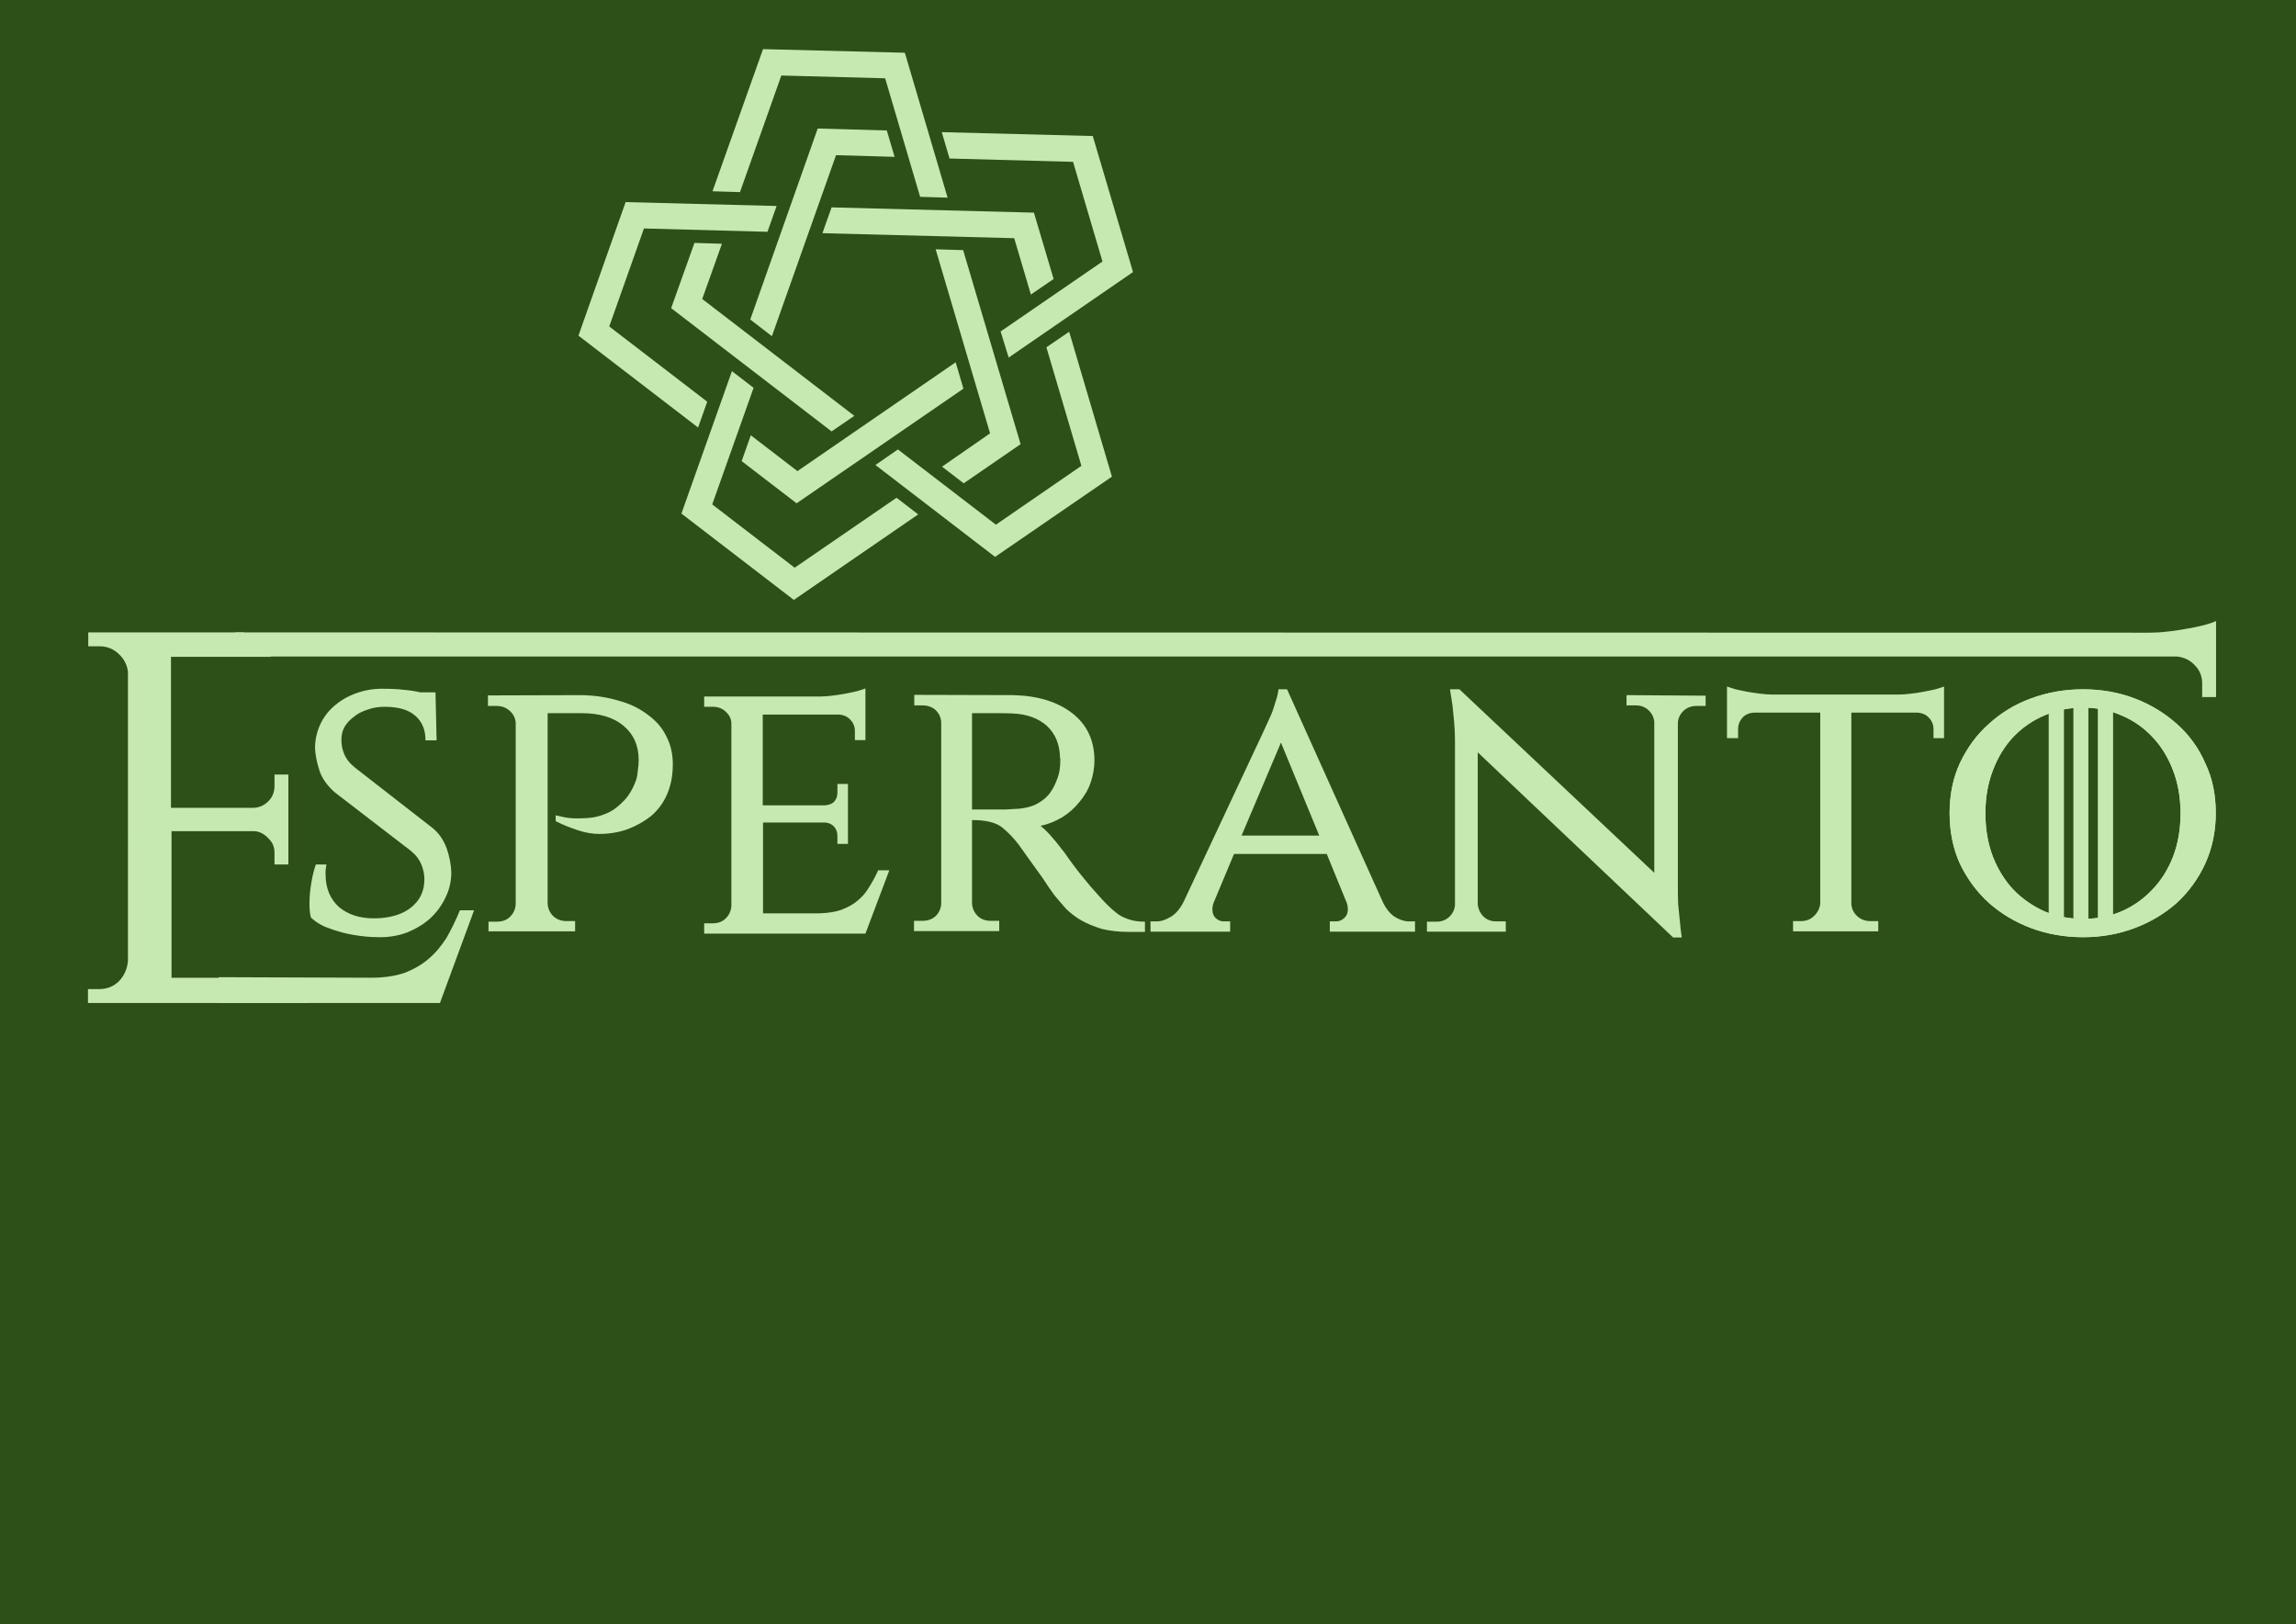
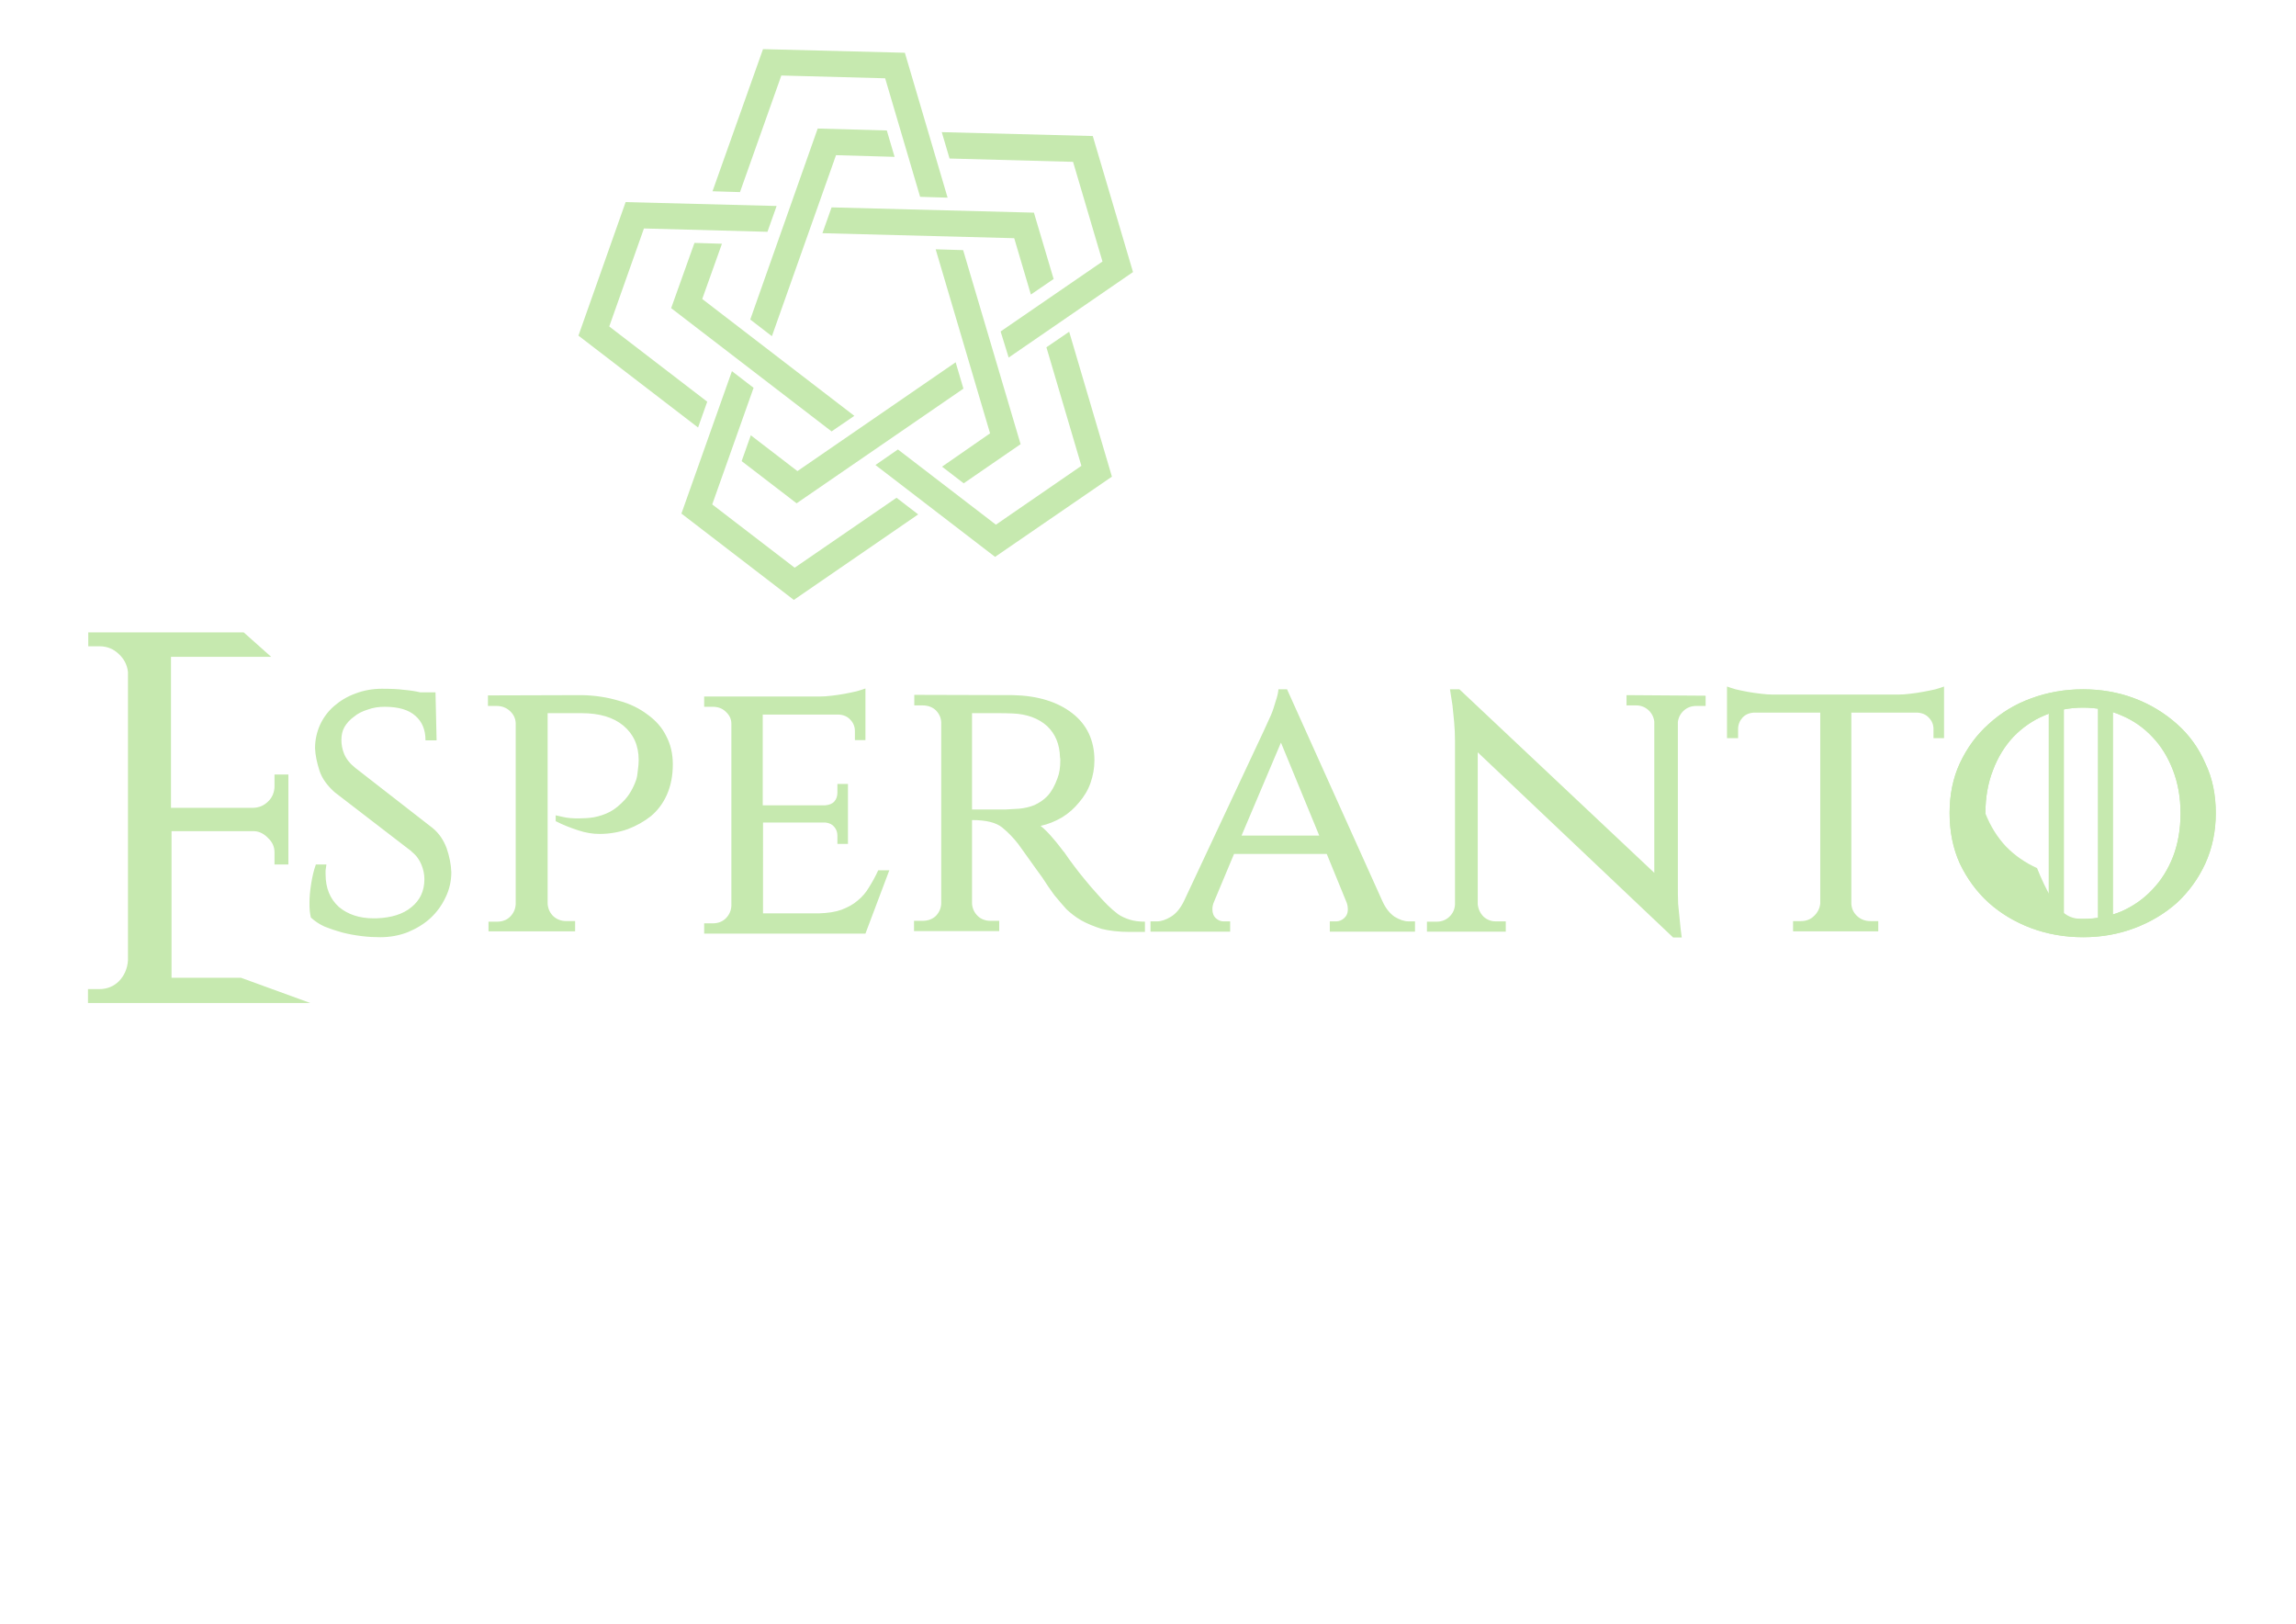
<svg xmlns="http://www.w3.org/2000/svg" version="1.1" id="Laag_1" x="0px" y="0px" viewBox="0 0 827.2 585" style="enable-background:new 0 0 827.2 585;" xml:space="preserve">
  <style type="text/css">
	.st0{fill:#2D5016;}
	.st1{fill:#C6E9AF;}
</style>
-   <path class="st0" d="M0,0h827.2v585H0V0z" />
  <g>
    <path class="st1" d="M315.4,167.5l43.1,33.1l42.1-28.9l-15.4-52.2l-8.2,5.6l12.6,42.7L358.8,189l-35.3-27.1L315.4,167.5z    M208.4,120.9l43.1,33.1l3.3-9.3l-35.3-27.1L232,82.3l44.5,1.2l3.3-9.3l-54.4-1.4L208.4,120.9z M296.3,84l69.1,1.8l6,20.3l8.2-5.6   l-7.1-23.9l-72.9-1.9L296.3,84z M245.5,185l40.5,31.1l44.8-30.8l-7.8-6l-36.7,25.2l-29.7-22.8l14.9-42l-7.8-6L245.5,185z    M339.4,168.1l7.8,6l20.5-14.1L347,90.1l-9.9-0.3l19.6,66.3L339.4,168.1z M256.7,68.9l9.9,0.3l14.9-42l37.4,1l12.6,42.7l9.9,0.3   L326,19l-51.1-1.3L256.7,68.9z M241.8,111l57.8,44.4l8.2-5.6L253,107.7l7.1-19.9l-9.9-0.3L241.8,111z M267.2,166.1l19.8,15.2   l60.1-41.3l-2.8-9.5l-57,39.2l-16.8-12.9L267.2,166.1z M363.4,128.8l44.8-30.8l-14.5-49l-54.4-1.4l2.8,9.5l44.5,1.2l10.6,35.9   l-36.7,25.2L363.4,128.8z M270.3,115.1l7.8,6l23.1-65.2l21.1,0.6l-2.8-9.5l-24.9-0.7L270.3,115.1z" />
    <g>
      <path class="st1" d="M155.9,298.3c2.3,1.9,3.9,4.3,5,7.2c1,2.9,1.6,5.8,1.7,8.7c0,3.2-0.7,6.3-2.1,9.1c-1.3,2.8-3.2,5.4-5.5,7.5    c-2.3,2.1-5,3.7-8.1,5c-3.1,1.2-6.4,1.8-9.9,1.8c-2.1,0-4.3-0.1-6.7-0.4c-2.4-0.3-4.7-0.7-7-1.3c-2.2-0.6-4.3-1.3-6.3-2.1    c-2-0.9-3.6-2-5-3.3c-0.2-0.8-0.3-1.6-0.4-2.4c-0.1-0.9-0.1-1.9-0.1-3c0-2,0.2-4.2,0.6-6.7c0.4-2.5,0.9-4.8,1.7-7h3.8    c-0.1,0.9-0.2,1.6-0.3,2.1v1.4c0,5,1.6,8.9,4.8,11.8c3.2,2.7,7.4,4.1,12.5,4.1h1c5.4-0.2,9.6-1.5,12.6-4c3.1-2.5,4.7-5.8,4.7-10.1    c0-1.9-0.4-3.6-1.1-5.3c-0.7-1.7-1.8-3.3-3.6-4.7h0.1l-27.7-21.3c-2.7-2.4-4.6-5-5.5-7.8c-0.9-2.8-1.5-5.5-1.6-8.1    c0-2.9,0.6-5.7,1.8-8.4c1.2-2.6,2.9-4.9,5.1-6.8s4.7-3.4,7.7-4.5c2.9-1.1,6.1-1.7,9.5-1.7c3.1,0,5.8,0.1,8,0.4    c2.3,0.2,4.2,0.5,5.8,0.9h5.5l0.4,17.3h-4c0-3.8-1.2-6.7-3.6-8.8c-2.4-2.2-6.1-3.3-11.1-3.3c-2.2,0-4.2,0.3-6.1,1    c-1.9,0.6-3.6,1.4-5,2.6c-1.4,1-2.6,2.3-3.4,3.7c-0.8,1.4-1.1,3-1.1,4.7c0,1.6,0.3,3.3,1,5c0.7,1.7,2,3.4,4,5L155.9,298.3z     M209.7,250.4c4.8,0.1,9.2,0.8,13.2,2c4.1,1.1,7.5,2.8,10.4,5c2.9,2.1,5.2,4.6,6.7,7.7c1.6,3,2.4,6.4,2.4,10.2    c0,4.1-0.7,7.7-2.1,10.9c-1.4,3.2-3.4,5.8-5.8,7.8c-2.4,1.9-5.2,3.5-8.4,4.7c-3.1,1.1-6.5,1.7-10.1,1.7c-2.5,0-5-0.4-7.7-1.3    s-5.4-1.9-8.1-3.3v-2.1c0.9,0.2,1.8,0.4,2.7,0.6c0.8,0.2,1.6,0.3,2.6,0.4c1,0.1,2.1,0.1,3.1,0.1c1.7,0,3.5-0.1,5.4-0.4    c2-0.4,3.9-1,5.8-2c1.9-1,3.6-2.5,5.3-4.3c1.7-1.9,3.1-4.3,4.1-7.2c0.3-0.9,0.5-2.1,0.6-3.4c0.2-1.3,0.3-2.6,0.3-3.7    c0-5.2-1.8-9.3-5.5-12.4c-3.6-3-8.6-4.5-15.1-4.5h-12.2v68.6c0.1,1.8,0.8,3.3,2,4.5c1.3,1.2,2.9,1.8,4.8,1.8h3.1v3.7H176V332h3.1    c1.9,0,3.5-0.6,4.7-1.8c1.2-1.2,1.9-2.7,2-4.5v-65.3c-0.1-1.7-0.8-3.1-2.1-4.3c-1.3-1.2-2.9-1.8-4.8-1.8h-3.1v-3.8L209.7,250.4z     M311.8,336.3h-58.1v-3.7h3.1c1.9,0,3.5-0.6,4.7-1.8s1.9-2.7,2-4.5v-65.6c0-1.7-0.7-3.1-2-4.3c-1.2-1.2-2.8-1.8-4.7-1.8h-3.1v-3.7    h41.6c1.3,0,2.8-0.1,4.4-0.3c1.6-0.2,3.2-0.4,4.7-0.7c1.6-0.3,3-0.6,4.3-0.9c1.3-0.4,2.4-0.7,3.1-1v18.6H308v-3.3    c0-1.6-0.6-3-1.7-4.1c-1-1.1-2.4-1.7-4.1-1.8h-27.4v32.7h22.4c1.5-0.1,2.7-0.6,3.4-1.4c0.8-0.9,1.1-2,1.1-3.3v-3h3.8V304h-3.8v-3    c0-1.2-0.4-2.3-1.1-3.1c-0.7-0.9-1.7-1.4-3.1-1.6h-22.6V329h20.3c3.1-0.1,5.8-0.5,8-1.3c2.3-0.9,4.2-1.9,5.8-3.3    c1.6-1.3,3-2.9,4.1-4.8c1.2-1.9,2.3-3.9,3.3-6.1h4L311.8,336.3z M365,250.4c8.9,0.2,16,2.4,21.3,6.5c5.3,4.1,8,9.8,8,17    c0,2.8-0.5,5.5-1.4,8.1c-0.9,2.6-2.3,4.9-4.1,7c-1.7,2.1-3.7,3.9-6.1,5.4c-2.4,1.4-5,2.5-7.8,3.1c1.4,1.1,2.9,2.6,4.4,4.4    c1.5,1.7,2.8,3.4,4,5v-0.1c1.2,1.8,2.5,3.6,3.8,5.3c1.1,1.5,2.4,3.1,3.8,4.8c1.4,1.7,2.8,3.4,4.3,5c1.3,1.5,2.6,2.9,3.8,4.1    c1.2,1.2,2.5,2.3,3.8,3.3c1.3,0.9,2.7,1.5,4.3,2c1.6,0.5,3.4,0.7,5.4,0.7v3.7h-5.4c-4,0-7.4-0.4-10.2-1.1    c-2.8-0.9-5.3-1.9-7.4-3.1c-2.1-1.2-3.8-2.6-5.3-4c-1.3-1.5-2.6-2.9-3.7-4.3c-0.5-0.5-1.4-1.8-2.8-3.8c-1.4-2.2-2.9-4.4-4.5-6.5    l-6.3-8.8c-1.7-2.2-3.6-4.2-5.8-6c-2.2-1.8-5.8-2.7-10.9-2.7v30.1c0.1,1.7,0.8,3.2,2,4.4c1.2,1.2,2.8,1.8,4.7,1.8h3.1v3.7h-30.7    v-3.7h3.1c1.9,0,3.5-0.6,4.7-1.7c1.2-1.2,1.9-2.7,2-4.4v-65.5c-0.1-1.7-0.8-3.1-2-4.3c-1.2-1.1-2.8-1.7-4.7-1.7h-3v-3.8L365,250.4    z M358.5,291.6h3.7c1.5-0.1,3.2-0.2,5.1-0.3c1.9-0.2,3.7-0.6,5.4-1.3c1.7-0.8,3.3-1.8,4.7-3.3c1.4-1.5,2.6-3.6,3.6-6.4    c0.7-1.8,1-3.9,1-6.3c0-0.6,0-0.9-0.1-1.1c-0.1-4.8-1.7-8.6-4.7-11.4c-3-2.7-7.2-4.3-12.4-4.5c-1.9-0.1-3.7-0.1-5.5-0.1h-9.1v34.7    H358.5z M498,324.5c1.2,2.7,2.7,4.5,4.4,5.7c1.8,1.1,3.5,1.7,5.1,1.7h2.3v3.7h-30.7v-3.7h2.3c1,0,2-0.4,2.8-1.1    c0.9-0.8,1.4-1.8,1.4-3.3c0-0.7-0.1-1.4-0.4-2.3l-7.2-17.6h-33.4l-7.2,17.2c-0.4,0.9-0.6,1.8-0.6,2.7c0,1.4,0.4,2.5,1.3,3.3    c0.9,0.8,1.8,1.1,2.8,1.1h2.3v3.7h-28.7v-3.7h2.3c1.6,0,3.3-0.6,5.1-1.7s3.4-3,4.7-5.7l28.7-61.2c0.9-2,1.8-3.9,2.6-5.7    c0.7-1.6,1.2-3.3,1.7-5c0.6-1.7,0.9-3.1,1-4.3h3.1L498,324.5z M475.3,301l-13.8-33.5L447.3,301L475.3,301z M614.5,250.6v3.7h-3.4    c-1.8,0-3.3,0.6-4.5,1.7c-1.2,1.1-1.9,2.5-2.1,4.1v58.8c0,2.2,0,4.4,0.1,6.7c0.2,2.2,0.4,4.2,0.6,6c0.2,2.1,0.4,4.1,0.7,6.1h-3.1    L532.4,271v54.8c0.2,1.7,0.9,3.2,2.1,4.4c1.2,1.1,2.7,1.7,4.4,1.7h3.6v3.7h-28.4V332h3.6c1.7,0,3.2-0.6,4.4-1.7    c1.3-1.2,2-2.7,2.1-4.4v-59.1c0-2.3-0.1-4.5-0.3-6.7c-0.2-2.3-0.4-4.3-0.6-6c-0.3-2-0.6-3.9-0.9-5.8h3.4l70.2,66.1v-54.5    c-0.2-1.6-0.9-3-2.1-4.1c-1.2-1.1-2.7-1.7-4.4-1.7H586v-3.7L614.5,250.6z M683.8,250.2c1.3,0,2.8-0.1,4.4-0.3    c1.6-0.2,3.2-0.4,4.7-0.7c1.6-0.3,3.1-0.6,4.4-0.9c1.3-0.4,2.4-0.7,3.1-1v18.6h-3.8v-3.3c0-1.6-0.6-3-1.7-4.1    c-1-1.1-2.4-1.7-4.1-1.8H667v68.9c0.1,1.7,0.8,3.2,2.1,4.4c1.3,1.2,2.9,1.8,4.8,1.8h2.8v3.7H646v-3.7h2.8c1.9,0,3.5-0.6,4.7-1.8    c1.3-1.2,2.1-2.7,2.3-4.5v-68.8h-23.9c-1.7,0.1-3.1,0.7-4.1,1.8c-1,1.1-1.6,2.5-1.6,4.1v3.3h-4v-18.6c0.8,0.3,1.8,0.6,3.1,1    c1.3,0.3,2.7,0.6,4.3,0.9c1.6,0.3,3.2,0.5,4.8,0.7s3.1,0.3,4.4,0.3L683.8,250.2z M750.5,248.3c6.6,0,12.8,1.1,18.6,3.3    s10.8,5.3,15.2,9.2c4.4,3.9,7.8,8.6,10.2,14.1c2.6,5.4,3.8,11.4,3.8,18c0,6.6-1.3,12.7-3.8,18.2c-2.5,5.4-5.9,10.1-10.2,14.1    c-4.4,3.9-9.4,6.9-15.2,9.1c-5.8,2.2-12,3.3-18.6,3.3s-12.9-1.1-18.8-3.3c-5.8-2.2-10.8-5.2-15.2-9.1c-4.4-4-7.8-8.7-10.4-14.1    c-2.5-5.5-3.7-11.6-3.7-18.2c0-6.6,1.2-12.6,3.7-18c2.6-5.5,6-10.2,10.4-14.1c4.4-4,9.4-7.1,15.2-9.2    C737.6,249.4,743.9,248.3,750.5,248.3z M750.5,331c4.9,0,9.5-0.9,13.8-2.7c4.3-1.9,8-4.5,11.1-7.8c3.2-3.3,5.7-7.3,7.5-11.9    c1.8-4.7,2.7-9.9,2.7-15.6s-0.9-10.8-2.7-15.5c-1.8-4.7-4.3-8.8-7.5-12.1c-3.1-3.3-6.8-5.9-11.1-7.7c-4.3-1.9-8.9-2.8-13.8-2.8    s-9.6,0.9-13.9,2.8c-4.3,1.8-8,4.4-11.2,7.7c-3.1,3.3-5.6,7.3-7.4,12.1c-1.8,4.6-2.7,9.8-2.7,15.5s0.9,10.9,2.7,15.6    c1.8,4.6,4.3,8.6,7.4,11.9c3.2,3.3,7,5.9,11.2,7.8C740.9,330.1,745.6,331,750.5,331L750.5,331z" />
-       <path class="st1" d="M752.4,335.3v-83.6H747v83.6H752.4z" />
-       <path class="st1" d="M750.5,248.3c6.6,0,12.8,1.1,18.6,3.3s10.8,5.3,15.2,9.2c4.4,3.9,7.8,8.6,10.2,14.1c2.6,5.4,3.8,11.4,3.8,18    c0,6.6-1.3,12.7-3.8,18.2c-2.5,5.4-5.9,10.1-10.2,14.1c-4.4,3.9-9.4,6.9-15.2,9.1c-5.8,2.2-12,3.3-18.6,3.3s-12.9-1.1-18.8-3.3    c-5.8-2.2-10.8-5.2-15.2-9.1c-4.4-4-7.8-8.7-10.4-14.1c-2.5-5.5-3.7-11.6-3.7-18.2c0-6.6,1.2-12.6,3.7-18    c2.6-5.5,6-10.2,10.4-14.1c4.4-4,9.4-7.1,15.2-9.2C737.6,249.4,743.9,248.3,750.5,248.3z M750.5,331c4.9,0,9.5-0.9,13.8-2.7    c4.3-1.9,8-4.5,11.1-7.8c3.2-3.3,5.7-7.3,7.5-11.9c1.8-4.7,2.7-9.9,2.7-15.6s-0.9-10.8-2.7-15.5c-1.8-4.7-4.3-8.8-7.5-12.1    c-3.1-3.3-6.8-5.9-11.1-7.7c-4.3-1.9-8.9-2.8-13.8-2.8s-9.6,0.9-13.9,2.8c-4.3,1.8-8,4.4-11.2,7.7c-3.1,3.3-5.6,7.3-7.4,12.1    c-1.8,4.6-2.7,9.8-2.7,15.5s0.9,10.9,2.7,15.6c1.8,4.6,4.3,8.6,7.4,11.9c3.2,3.3,7,5.9,11.2,7.8C740.9,330.1,745.6,331,750.5,331    L750.5,331z" />
+       <path class="st1" d="M750.5,248.3c6.6,0,12.8,1.1,18.6,3.3s10.8,5.3,15.2,9.2c4.4,3.9,7.8,8.6,10.2,14.1c2.6,5.4,3.8,11.4,3.8,18    c0,6.6-1.3,12.7-3.8,18.2c-2.5,5.4-5.9,10.1-10.2,14.1c-4.4,3.9-9.4,6.9-15.2,9.1c-5.8,2.2-12,3.3-18.6,3.3s-12.9-1.1-18.8-3.3    c-5.8-2.2-10.8-5.2-15.2-9.1c-4.4-4-7.8-8.7-10.4-14.1c-2.5-5.5-3.7-11.6-3.7-18.2c0-6.6,1.2-12.6,3.7-18    c2.6-5.5,6-10.2,10.4-14.1c4.4-4,9.4-7.1,15.2-9.2C737.6,249.4,743.9,248.3,750.5,248.3z M750.5,331c4.9,0,9.5-0.9,13.8-2.7    c4.3-1.9,8-4.5,11.1-7.8c3.2-3.3,5.7-7.3,7.5-11.9c1.8-4.7,2.7-9.9,2.7-15.6s-0.9-10.8-2.7-15.5c-1.8-4.7-4.3-8.8-7.5-12.1    c-3.1-3.3-6.8-5.9-11.1-7.7c-4.3-1.9-8.9-2.8-13.8-2.8s-9.6,0.9-13.9,2.8c-4.3,1.8-8,4.4-11.2,7.7c-3.1,3.3-5.6,7.3-7.4,12.1    c-1.8,4.6-2.7,9.8-2.7,15.5c1.8,4.6,4.3,8.6,7.4,11.9c3.2,3.3,7,5.9,11.2,7.8C740.9,330.1,745.6,331,750.5,331    L750.5,331z" />
      <path class="st1" d="M761.3,335.3v-83.6h-5.5v83.6H761.3z M743.6,335.3v-83.6h-5.5v83.6H743.6z" />
    </g>
    <path class="st1" d="M111.8,361.3H31.7v-5h4c2.9,0,5.3-1,7.2-2.9c1.9-2,3-4.5,3.2-7.4V242c-0.3-2.5-1.4-4.7-3.4-6.5   c-1.9-1.8-4.2-2.7-6.9-2.7h-4v-5h56l9.9,8.8H61.6V291h29.7c2.2-0.1,3.9-0.9,5.3-2.3c1.5-1.4,2.3-3.4,2.3-5.5V279h5v32.4h-5V307   c0-2-0.8-3.7-2.3-5.1c-1.4-1.5-3.1-2.4-5-2.5H61.8v52.8h25L111.8,361.3z" />
-     <path class="st1" d="M158.5,361.3H78.5l0.3-9.3l54.8,0.2c4.7,0,8.7-0.6,12-1.7c3.4-1.3,6.4-3,8.8-5.1c2.6-2.2,4.7-4.8,6.5-7.6   c1.8-3.2,3.4-6.5,4.8-9.9h5.1L158.5,361.3z M84.8,227.8l689.7,0.1c1.9,0,4-0.1,6.3-0.4c2.3-0.2,4.6-0.6,6.9-1   c2.1-0.3,4.2-0.8,6.3-1.3c1.9-0.5,3.4-1,4.4-1.5v27.4h-5v-5c0-2.5-0.9-4.7-2.7-6.5c-1.7-1.8-3.7-2.8-6.3-3.1l-695.3,0L84.8,227.8z" />
  </g>
</svg>